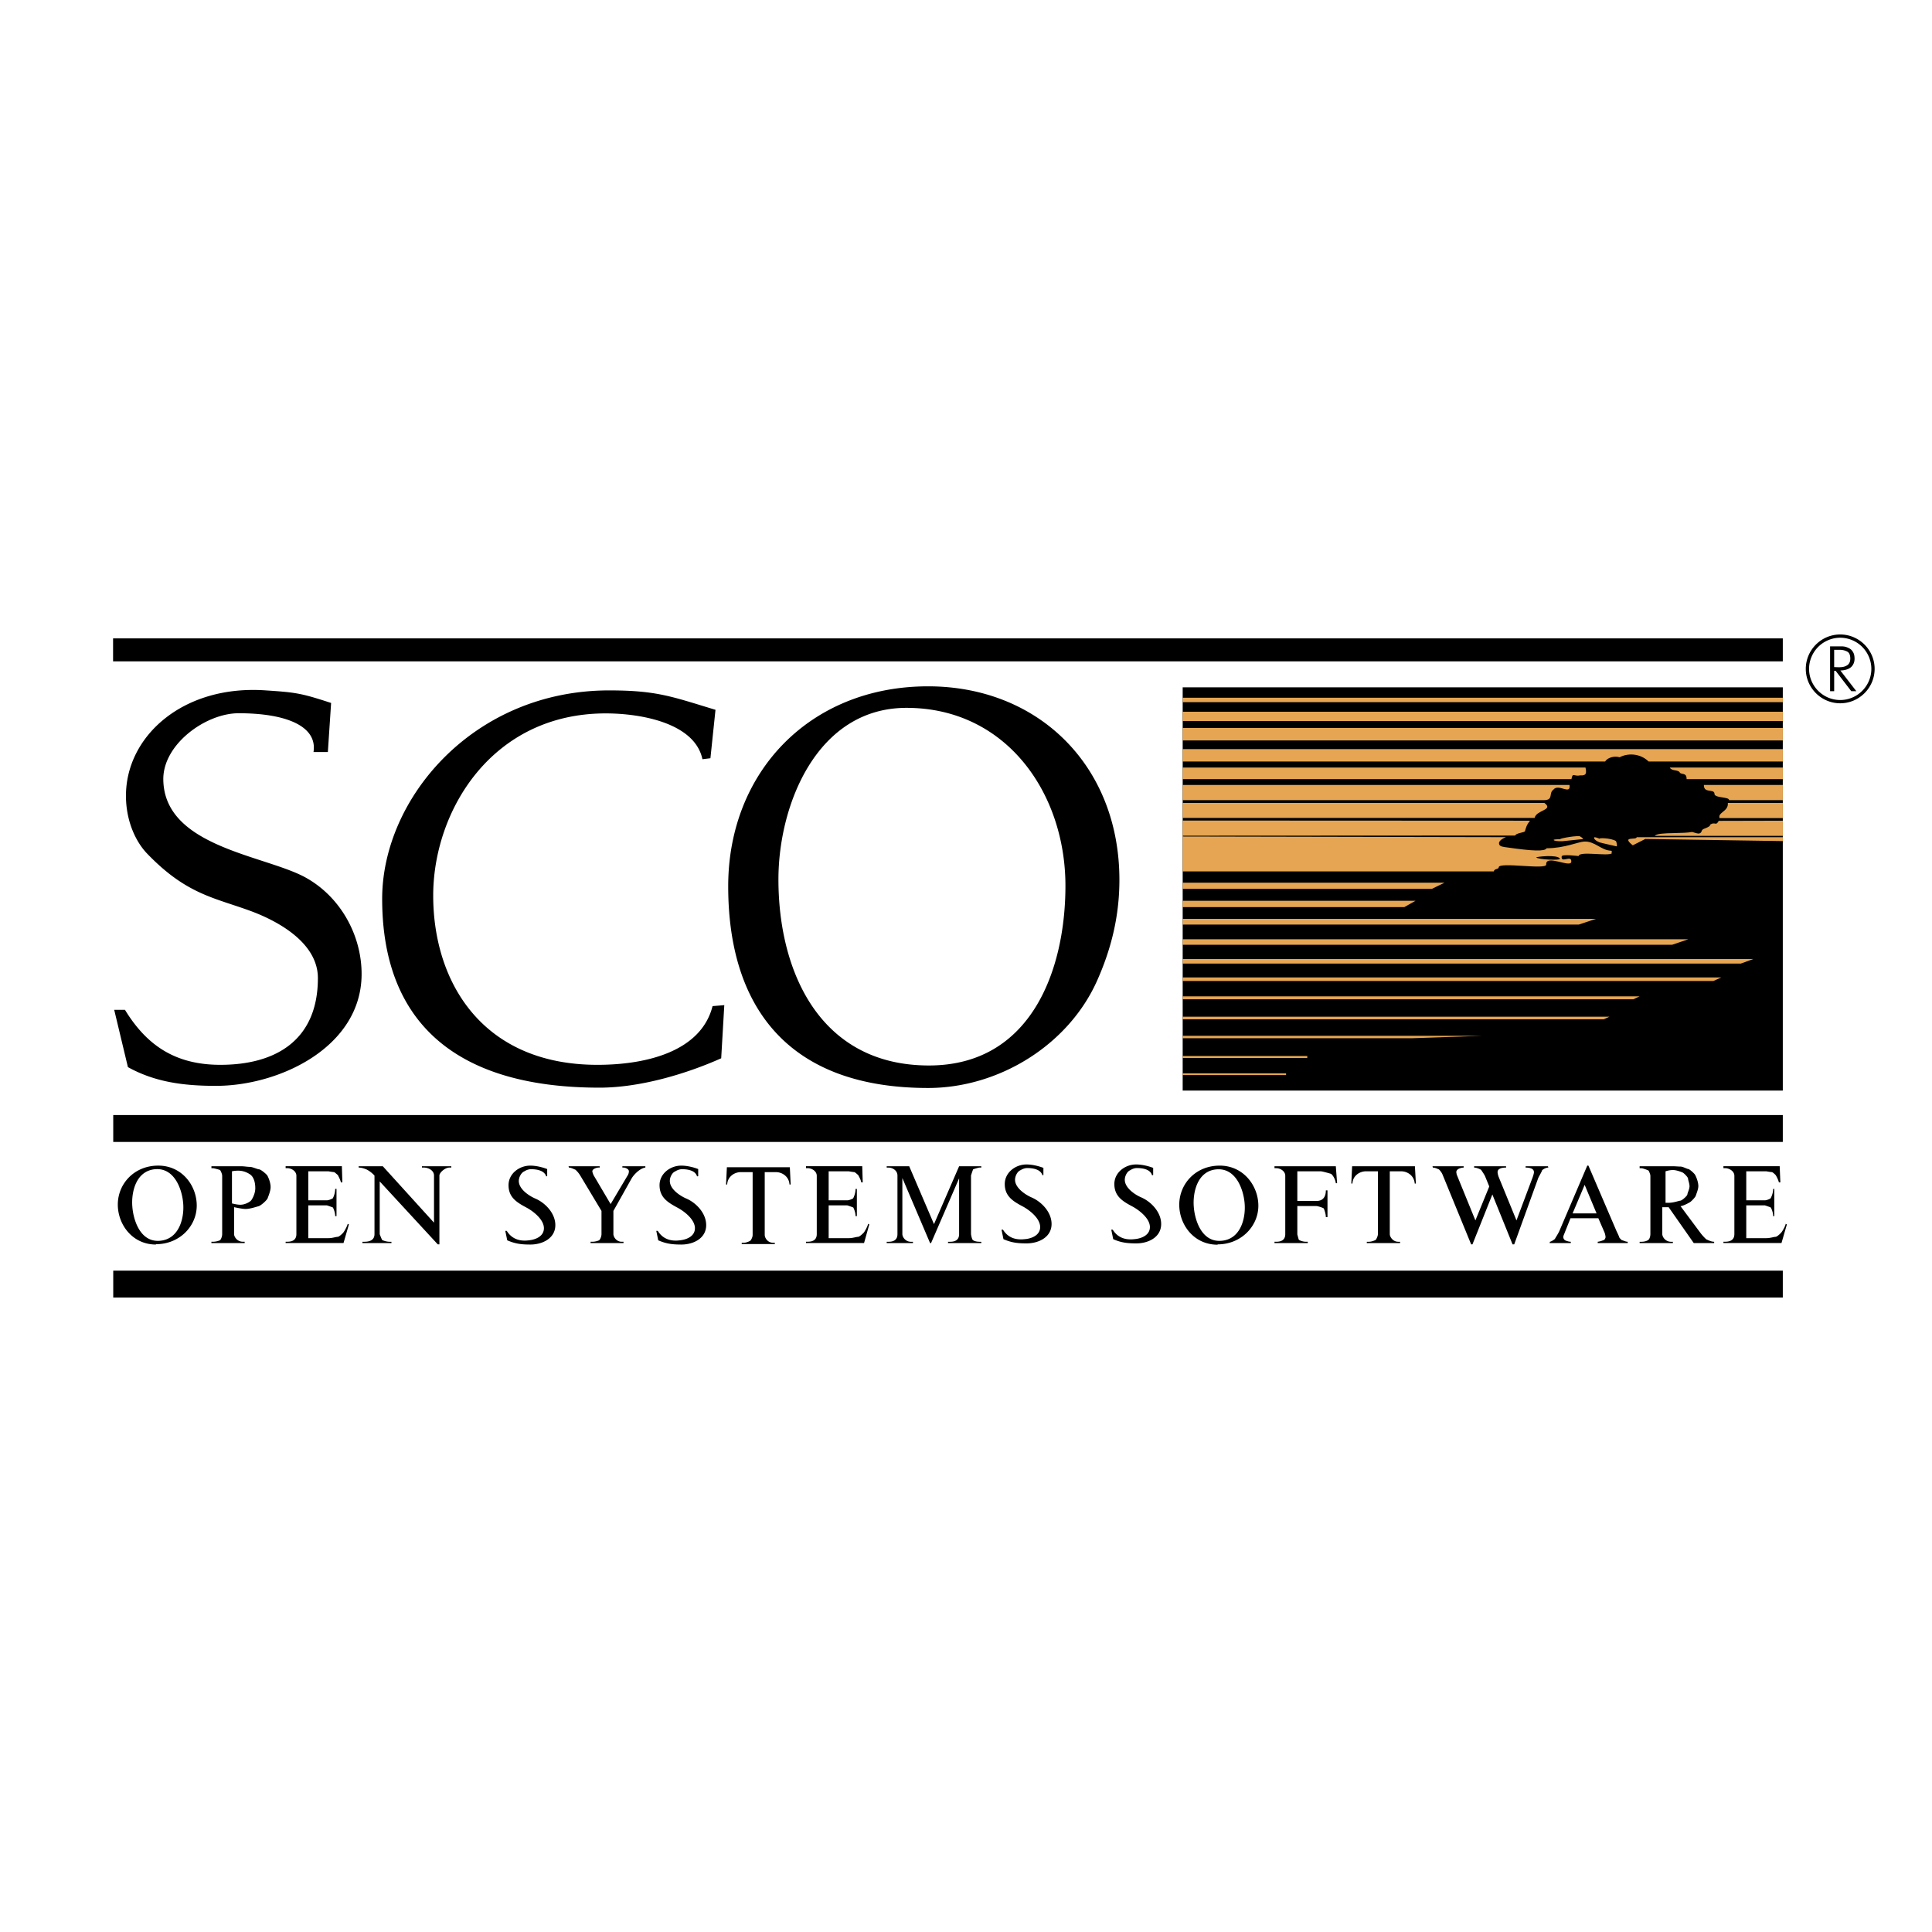
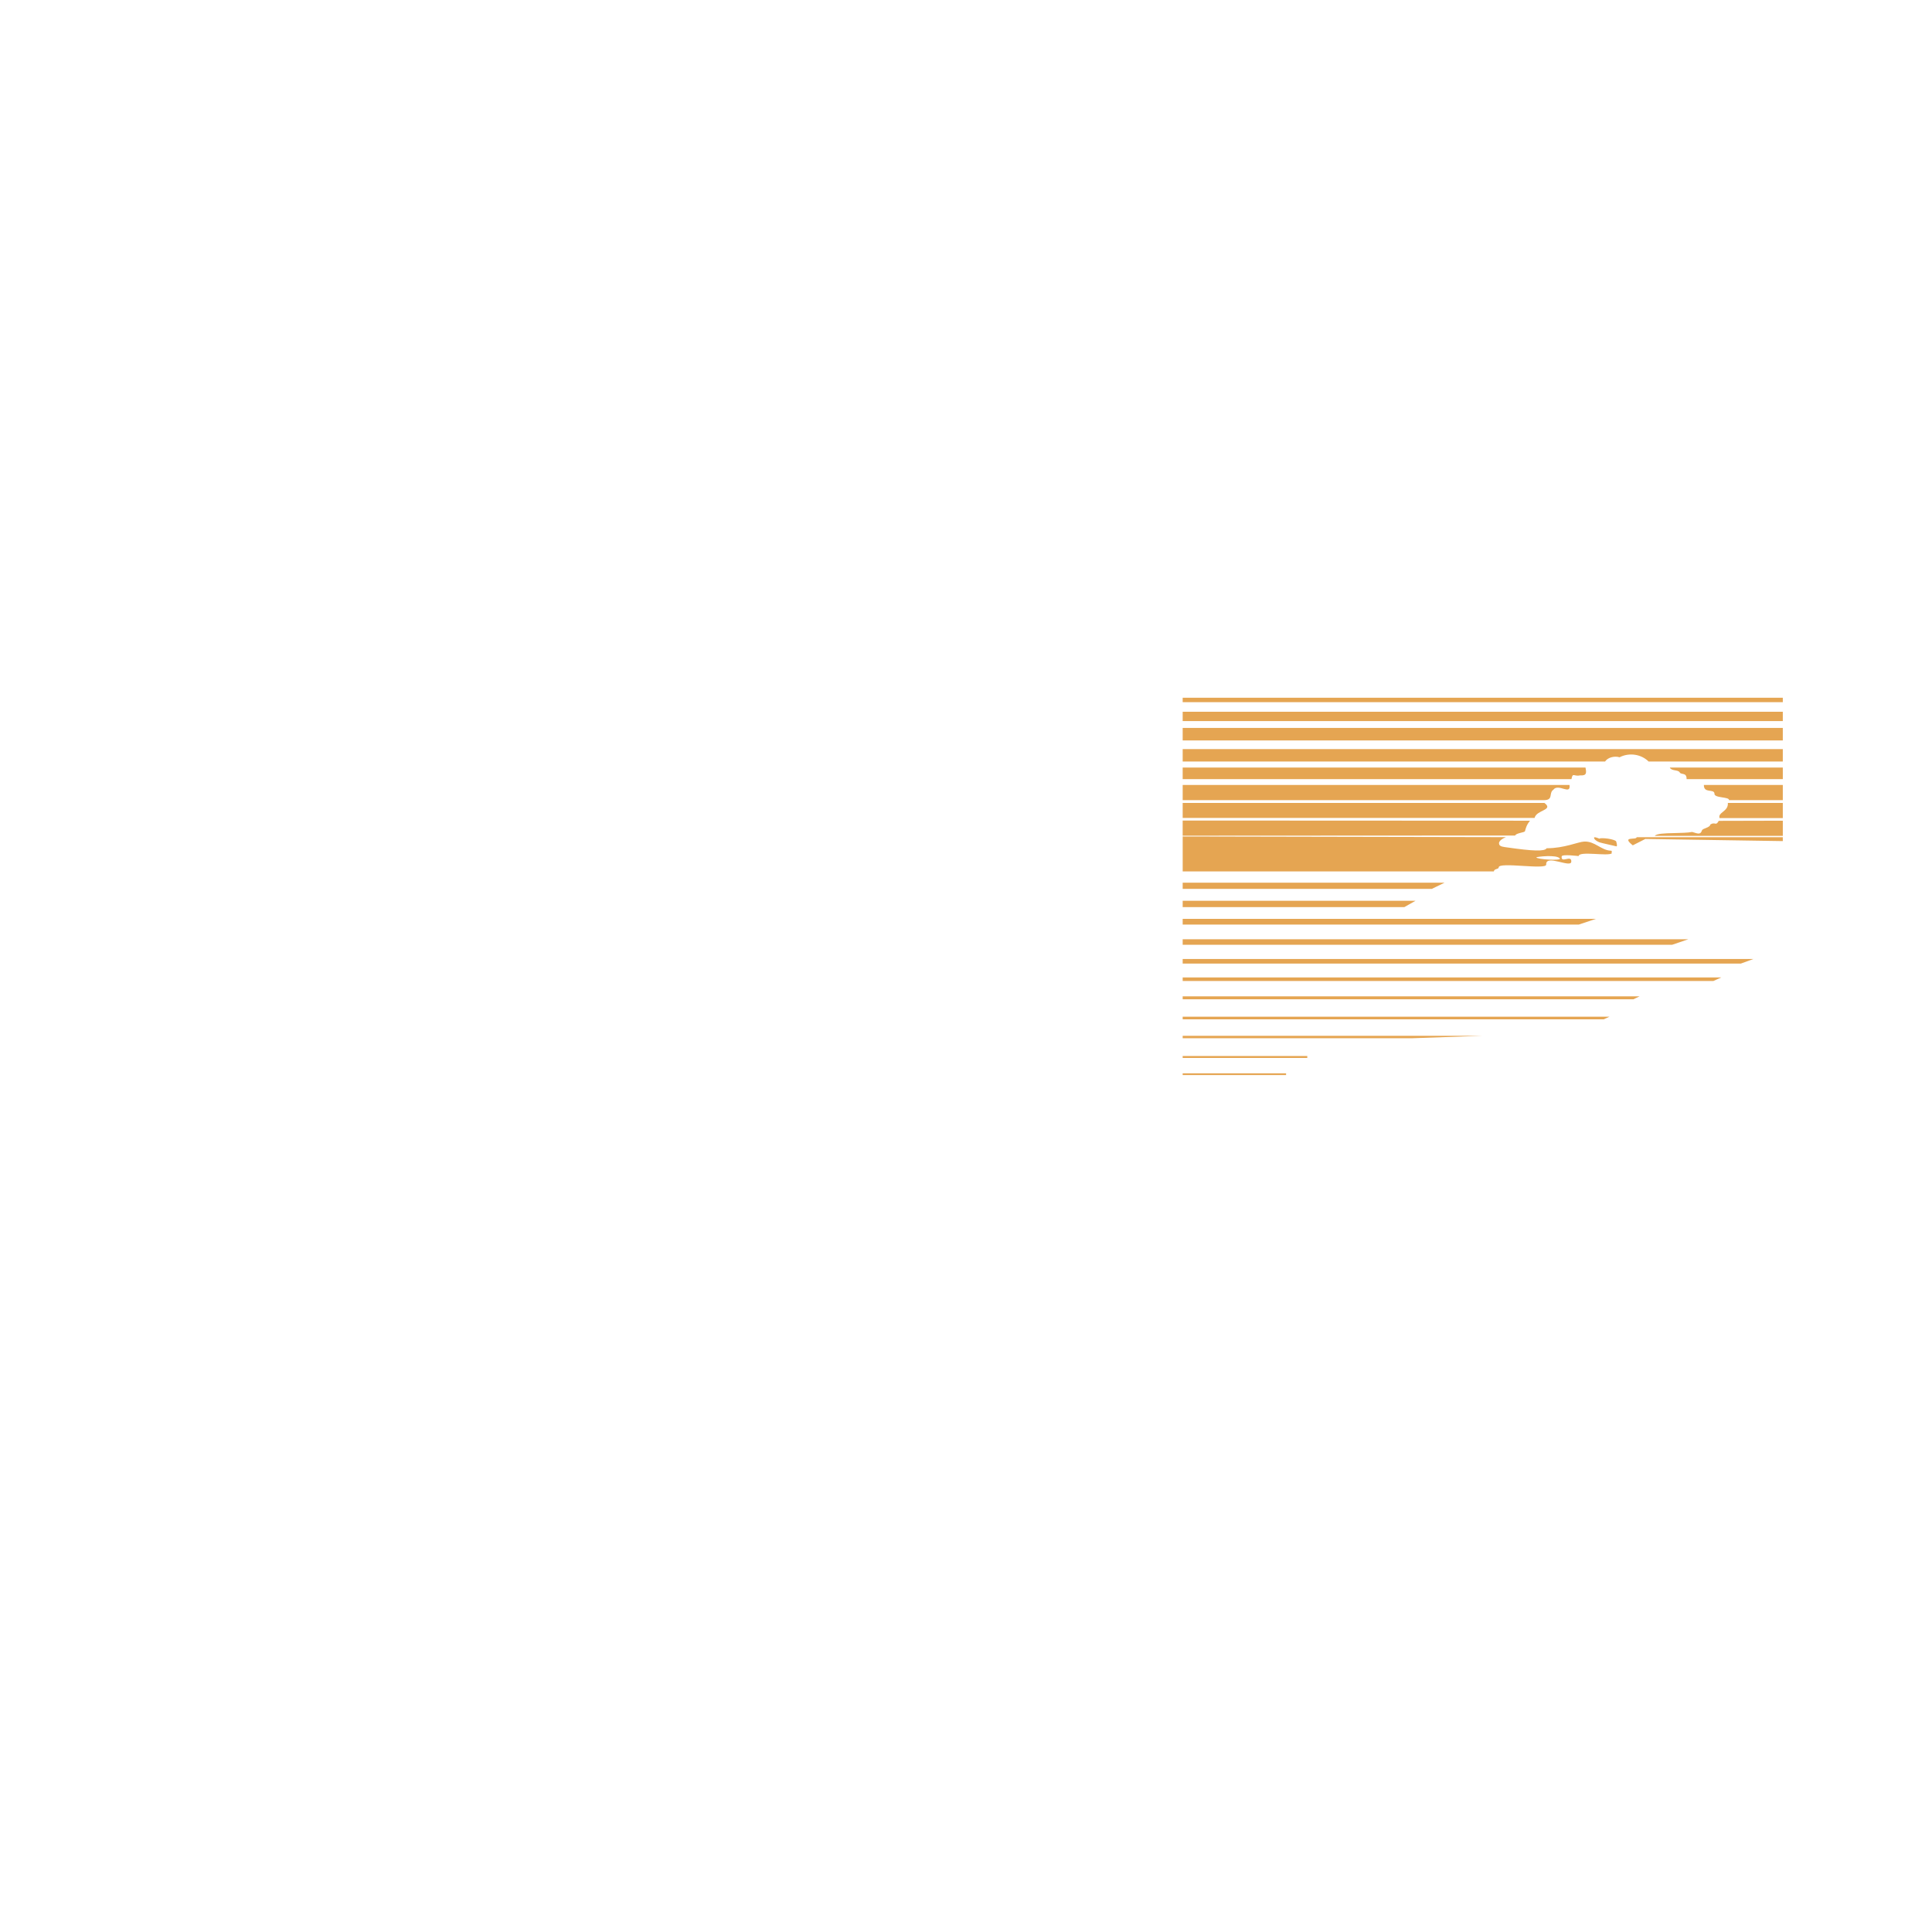
<svg xmlns="http://www.w3.org/2000/svg" width="2500" height="2500" viewBox="0 0 192.756 192.756">
  <g fill-rule="evenodd" clip-rule="evenodd">
-     <path fill="#fff" d="M0 0h192.756v192.756H0V0z" />
-     <path d="M70.879 75.65l-.797.098c-.765-3.628-6.166-4.572-9.647-4.572-11.373 0-17.214 9.729-17.214 18.173 0 8.672 4.93 16.889 16.384 16.889 4.93 0 10.348-1.352 11.487-5.857l1.171-.098-.309 5.303c-3.547 1.58-8.119 2.93-12.137 2.93-14.66 0-21.688-6.801-21.688-18.841 0-10.006 9.095-20.793 22.648-20.793 4.767 0 6.248.618 10.608 1.936l-.506 4.832zm-38.169-.618h-1.432c.407-2.554-2.668-3.872-7.468-3.872-3.27 0-7.533 3.075-7.517 6.589.049 6.72 10.006 7.55 14.122 9.762 3.515 1.904 5.662 5.76 5.662 9.665 0 7.256-8.151 11.16-14.529 11.16-3.124 0-6.036-.342-8.786-1.871l-1.367-5.711h1.074c2.18 3.564 5.043 5.484 9.518 5.484 5.548 0 9.729-2.473 9.729-8.656 0-3.498-3.938-5.662-6.654-6.671-3.645-1.35-6.427-1.643-10.364-5.727-1.123-1.155-2.131-3.221-2.131-5.792 0-5.955 5.711-11.096 13.96-10.51 2.977.195 3.531.277 6.508 1.253l-.325 4.897zm39.943 13.39c0-11.356 8.118-19.947 19.946-19.947 10.983 0 19.084 7.907 19.084 19.312 0 3.612-.812 6.915-2.262 10.136-2.895 6.395-9.811 10.625-16.823 10.625-14.089.001-19.945-8.2-19.945-20.126zm5.011-.683c0 9.273 4.182 18.564 15.017 18.564 10.233 0 13.618-9.582 13.618-17.93 0-9.225-5.889-17.75-15.863-17.75-8.916 0-12.772 9.648-12.772 17.116zM11.298 126.77h166.573v2.686H11.298v-2.686zm-.016-63.078h166.589v2.294H11.282v-2.294zm.016 47.556h166.573v2.686H11.298v-2.686zM21.093 116.357h2.961c.293 0 .65.064.878.064.277 0 .749.244.928.244.195.033.7.457.813.619.098.18.326.684.326 1.154 0 .391-.228.912-.293 1.107-.097.227-.651.715-.895.797-.26.064-.846.277-1.317.277-.228 0-.619-.066-1.139-.18v2.684c0 .277.309.766.878.766h.179v.131h-3.319v-.131h.179c.293 0 .618-.113.667-.146.082-.033.228-.342.228-.619v-5.807c0-.244-.195-.57-.211-.586a6.506 6.506 0 0 0-.683-.18h-.179v-.194h-.001zm2.05.504v3.205c.276.066.569.131.846.131.456 0 .943-.277 1.074-.439.146-.195.407-.699.407-1.203 0-.701-.211-1.205-.57-1.416a2.09 2.09 0 0 0-1.122-.342c-.277 0-.505.033-.635.064zm10.966-.504l.049 1.611h-.146c-.065-.311-.293-.684-.293-.717-.016-.016-.341-.309-.39-.309-.114 0-.569-.082-.569-.082h-2.001v2.896h1.854c.228 0 .554-.18.57-.18.033-.016.26-.471.26-.959h.13v2.717h-.13c0-.439-.228-.861-.228-.861a6.652 6.652 0 0 0-.603-.213h-1.854v3.271h2.034c.357 0 .731-.131.895-.131.163 0 .553-.391.586-.455.064-.082.325-.504.423-.846l.114.064-.537 1.855h-5.776v-.131h.179c.602 0 .895-.26.895-.766v-5.807c0-.488-.521-.766-.895-.766h-.179v-.195h5.612v.004zm4.084 0l5.108 5.629v-4.701c0-.521-.569-.797-1.009-.797h-.195v-.131h2.929v.131h-.195c-.423 0-.992.504-.992.797v6.865h-.163l-5.792-6.279v5.254c0 .033.228.586.244.586 0 .018.391.18.732.18h.195v.131h-2.896v-.131h.195c.667 0 1.009-.26 1.009-.766v-5.84a2.943 2.943 0 0 0-.748-.586c-.211-.098-.537-.211-.83-.211v-.131h2.408zm76.86.879l-.115.016c-.178-.617-.992-.715-1.512-.715-.359 0-.619.195-.684.227-.277.115-.521.555-.521.945 0 .812 1.025 1.496 1.645 1.756.975.424 1.984 1.465 1.984 2.652 0 1.318-1.27 1.936-2.473 1.936-.863 0-1.514-.064-2.311-.422l-.195-.945h.146c.732 1.189 1.969.961 2.326.928.666-.098 1.383-.439 1.383-1.188 0-.861-1.041-1.658-1.676-2.018-.977-.52-1.871-1.008-1.871-2.277 0-1.154 1.074-1.953 2.164-1.953.879 0 1.709.342 1.709.342v.716h.001zm-10.951 0l-.098.016c-.195-.617-1.008-.715-1.512-.715-.357 0-.635.195-.701.227-.275.115-.52.555-.52.945 0 .812 1.041 1.496 1.643 1.756.992.424 2.002 1.465 2.002 2.652 0 1.318-1.285 1.936-2.49 1.936-.861 0-1.496-.064-2.311-.422l-.193-.945h.146c.73 1.189 1.967.961 2.342.928.65-.098 1.367-.439 1.367-1.188 0-.861-1.025-1.658-1.66-2.018-.977-.52-1.871-1.008-1.871-2.277 0-1.154 1.074-1.953 2.164-1.953.863 0 1.691.342 1.691.342v.716h.001zm-34.443.114l-.114.016c-.179-.617-.993-.715-1.497-.715-.358 0-.634.195-.7.229-.276.113-.52.553-.52.943 0 .83 1.041 1.496 1.643 1.756.992.424 1.985 1.465 1.985 2.652 0 1.318-1.269 1.938-2.473 1.938-.862 0-1.497-.066-2.311-.424l-.195-.943h.146c.732 1.188 1.969.977 2.343.928.651-.098 1.367-.439 1.367-1.189 0-.861-1.025-1.658-1.676-2.016-.96-.521-1.854-1.01-1.854-2.279 0-1.154 1.073-1.951 2.164-1.951.862 0 1.692.342 1.692.342v.713zm-15.066 0l-.097.016c-.195-.617-1.009-.715-1.514-.715-.358 0-.635.195-.699.229-.26.113-.521.553-.521.943 0 .83 1.042 1.496 1.643 1.756.993.424 2.001 1.465 2.001 2.652 0 1.318-1.285 1.938-2.489 1.938-.862 0-1.497-.066-2.31-.424l-.195-.943h.146c.732 1.188 1.969.977 2.343.928.651-.098 1.366-.439 1.366-1.189 0-.861-1.024-1.658-1.659-2.016-.976-.521-1.871-1.01-1.871-2.279 0-1.154 1.074-1.951 2.164-1.951.862 0 1.692.342 1.692.342v.713zm2.131-.993h3.107v.131h-.13c-.163 0-.602.129-.602.373 0 .115.146.457.163.457l1.66 2.814 1.741-2.93a.786.786 0 0 0 .082-.342c0-.244-.391-.373-.537-.373h-.114v-.131h2.294v.131c-.504.064-1.122.65-1.383 1.105l-1.806 3.221v2.311c0 .277.293.766.83.766h.179v.131h-3.287v-.131h.179c.309 0 .618-.113.667-.146.082-.033.244-.342.244-.619v-2.311l-2.099-3.496a2.663 2.663 0 0 0-.504-.619c-.082-.016-.423-.211-.651-.211l-.033-.131zm15.798.098h6.281l.082 1.725h-.115c-.049-.797-.732-1.236-1.351-1.236h-1.122v6.264c0 .293.292.781.829.781h.179v.131h-3.303v-.131h.211c.293 0 .618-.18.635-.195.049-.016.244-.326.244-.586v-6.264h-1.188c-.618 0-1.318.439-1.351 1.236h-.114l.083-1.725zm13.504-.098l.049 1.611h-.146c-.049-.311-.293-.684-.293-.717-.016-.016-.341-.309-.39-.309-.114 0-.569-.082-.569-.082h-2.001v2.896h1.854c.244 0 .553-.18.57-.18.032-.016.26-.471.26-.959h.13v2.717h-.13c0-.439-.228-.861-.228-.861a6.64 6.64 0 0 0-.602-.213h-1.854v3.271h2.034c.358 0 .732-.131.895-.131.163 0 .554-.391.603-.455.049-.082.325-.504.406-.846l.114.064-.521 1.855h-5.792v-.131h.179c.602 0 .895-.26.895-.766v-5.807c0-.488-.521-.766-.895-.766h-.179v-.195h5.611v.004zm4.686 0l2.473 5.775 2.506-5.775h2.213v.131h-.18c-.098 0-.619.162-.635.178a7.137 7.137 0 0 0-.211.619v5.84c0 .033.081.506.178.586.098.098.359.18.668.18h.18v.131h-3.32v-.131h.211c.602 0 .895-.26.895-.766v-5.564l-2.799 6.461h-.097l-2.766-6.492v5.596c0 .277.293.766.862.766h.195v.131h-2.62v-.131h.179c.602 0 .895-.26.895-.766v-5.84c0-.521-.504-.797-.895-.797h-.179v-.131h2.247v-.001zm-75.151 7.811c-2.359 0-3.807-2.002-3.807-3.986 0-2.066 1.626-3.889 4.035-3.889 2.375 0 3.84 2 3.84 3.986 0 2.049-1.708 3.855-4.068 3.855v.034zm.391-.375c1.952-.162 2.44-2.311 2.327-3.709-.098-1.352-.83-3.58-2.782-3.434-1.968.162-2.408 2.344-2.294 3.727.097 1.334.78 3.578 2.749 3.416zm105.527.391c-2.375 0-3.824-2.002-3.824-3.986 0-2.082 1.629-3.904 4.035-3.904 2.377 0 3.857 2.018 3.857 4.002 0 2.051-1.725 3.855-4.068 3.855v.033zm.375-.391c1.951-.146 2.439-2.295 2.326-3.693-.098-1.35-.83-3.58-2.783-3.434-1.951.146-2.406 2.328-2.293 3.727.097 1.334.781 3.562 2.75 3.4zm11.421-7.436l.129 1.691h-.129c-.049-.455-.375-.91-.506-.943-.162-.049-.846-.244-.992-.244h-2.342v2.961h1.902c.619 0 .943-.373.943-1.057h.164v2.668h-.164c0-.375-.178-.781-.195-.846 0-.064-.602-.26-.748-.26h-1.902v2.83s.129.504.146.521c.016.049.357.211.715.211h.18v.131h-3.32v-.131h.18c.602 0 .895-.26.895-.766v-5.807c0-.488-.504-.766-.895-.766h-.18v-.195h6.119v.002zm1.627 0h6.264l.098 1.725h-.115c-.064-.797-.732-1.221-1.35-1.221h-1.139v6.264c0 .277.309.766.846.766h.18v.131h-3.32v-.131h.213c.293 0 .633-.162.666-.18.033-.016.229-.342.229-.586v-6.264h-1.188c-.619 0-1.318.424-1.352 1.221h-.113l.081-1.725zm8.02 0h3.107v.131c-.455.031-.732.211-.732.455 0 .064.033.162.033.227l1.871 4.59 1.383-3.385-.406-.992c-.098-.244-.391-.619-.391-.65-.033-.049-.439-.244-.715-.244v-.131h3.188v.131c-.537 0-.846.146-.846.455 0 .195.113.488.113.488l1.773 4.328 1.611-4.295c.064-.18.131-.391.131-.521 0-.309-.309-.455-.83-.455v-.131h2.229l.033.131c-.293 0-.635.244-.635.309 0 .082-.375.699-.391.797l-2.375 6.557h-.164l-2.016-4.979-1.986 4.979h-.129l-2.848-6.947c-.098-.26-.359-.537-.375-.537-.031 0-.342-.178-.602-.178l-.031-.133zm11.682 7.664l.033-.131c.18-.033.488-.26.504-.293.018-.064.277-.439.424-.748l2.799-6.557h.113l2.814 6.557c.033.064.26.537.26.586s.229.309.311.309c.049 0 .324.146.537.146v.131h-2.994v-.131c.309-.033.602-.18.635-.18.031 0 .146-.178.146-.275 0-.131-.049-.311-.082-.424l-.635-1.465h-2.781l-.586 1.465c0 .049-.066.113-.066.18a.479.479 0 0 0-.064.211c0 .195.098.309.244.375.146.049.326.113.504.113v.131h-2.116zm3.498-5.808l-1.203 2.846h2.391l-1.188-2.846zm5.484-1.856h3.352c.227 0 .52.033.732.033.244 0 .65.244.779.244.146.031.619.455.684.602.082.146.311.666.311 1.105 0 .326-.213.797-.244.928-.033.162-.488.635-.635.699-.146.082-.586.326-.895.375l2 2.684c.131.18.553.652.635.652.049.016.406.211.717.211v.131h-2.035l-2.506-3.58h-.633v2.684c0 .277.309.766.877.766h.18v.131h-3.318v-.131h.178c.359 0 .619-.113.717-.211.098-.082.178-.342.178-.555v-5.807c0-.18-.162-.506-.178-.521-.016-.033-.57-.244-.717-.244h-.178v-.196h-.001zm2.586.504v3.141h.326c.471 0 .977-.195 1.154-.211.195-.033.684-.488.699-.619 0-.146.213-.52.213-.83 0-.26-.146-.617-.146-.748 0-.146-.424-.568-.553-.617-.115-.049-.604-.244-.961-.244a2.556 2.556 0 0 0-.732.128zm11.389-.504l.066 1.611h-.146c-.066-.311-.293-.684-.311-.717-.016-.031-.309-.309-.389-.309-.098 0-.555-.082-.555-.082h-2v2.896h1.854c.229 0 .553-.18.553-.18.033-.016.277-.471.277-.959h.113v2.717h-.113c0-.439-.227-.861-.244-.861-.033-.033-.568-.213-.586-.213h-1.854v3.271h2.018c.357 0 .748-.131.895-.131.178 0 .553-.391.602-.455.064-.082.342-.504.424-.846l.113.064-.537 1.855h-5.793v-.131h.18c.602 0 .912-.26.912-.766v-5.807c0-.488-.537-.766-.912-.766h-.18v-.195h5.613v.004zM117.996 68.573h59.875v40.236h-59.875V68.573z" />
    <path d="M117.996 80.108h36.088c.977.732-.797.684-.977 1.497h-35.111v-1.497zM177.871 81.621h-6.312c-.195-.586.91-.651.828-1.513h5.484v1.513zM177.871 83.395h-12.773c.164-.228 1.01-.26 1.904-.277.699-.016 1.416-.032 1.822-.114.521.146.83.326.977-.146.064-.228.797-.261.846-.603.488-.292.537.195.83-.358l6.395-.016v1.514h-.001zM117.996 81.865l34.656.016c-.357.423-.439.813-.504 1.041-.018.146-.896.18-.977.439l-33.176.017v-1.513h.001zM154.264 86.258c-.066-1.074 2.488.39 2.504-.293.033-.732-1.057.228-.959-.521.016-.244 1.691-.033 1.691-.033.049-.537 2.93.048 3.32-.277-.098-.065.098-.26-.115-.26-.977-.049-1.578-.959-2.652-.911-.617.032-1.969.667-3.742.667-.195.341-1.432.276-3.936-.082-.326-.049-.799-.065-.814-.375 0 0-.113-.325.684-.65l-32.248-.065v3.482h31.045c.031-.293.486-.195.486-.407-.001-.568 4.767.278 4.736-.275zm-.994-.716c.131.211 2.506.342 2.359.114-.293-.423-2.342-.179-2.359-.114zM117.996 78.318h38.594c.146 1.074-1.107-.195-1.611.472-.488.341.033 1.025-.912 1.041h-36.07v-1.513h-.001zM177.871 78.318h-7.875c-.018.862.992.358 1.057.846-.08.488 1.514.309 1.449.667h5.369v-1.513zM117.996 76.578h40.188c.098.488.146.83-.52.781-.635.146-.75-.342-.879.375h-38.789v-1.156zM177.871 76.578h-11.275c.178.374.83.195.992.488.146.26.699-.033.684.667h9.6v-1.155h-.001zM117.996 74.739h59.875v1.237H164.48c-.717-.716-1.904-.928-2.896-.423-.455-.146-1.154-.016-1.447.423h-42.141v-1.237zM117.996 72.624h59.875v1.252h-59.875v-1.252zM117.996 71.013h59.875v.928h-59.875v-.928zM117.996 69.614h59.875v.439h-59.875v-.439zM117.996 88.064h26.131l-1.27.618h-24.861v-.618zM117.996 89.87h23.234l-1.123.634h-22.111v-.634zM117.996 91.676h41.229l-1.709.57h-39.52v-.57zM117.996 93.709h50.453l-1.627.554h-48.826v-.554zM117.996 95.678h56.945l-1.252.457h-55.693v-.457zM117.996 97.518h53.74l-.797.357h-52.943v-.357zM117.996 99.404h45.59l-.619.293h-44.971v-.293zM117.996 101.438h42.58l-.57.259h-42.01v-.259zM117.996 103.342h29.922l-7.063.244h-22.859v-.244zM117.996 105.359h12.432v.196h-12.432v-.196zM117.996 107.084h10.316v.178h-10.316v-.178zM163.293 83.525h14.578v.391l-13.717-.212-1.252.635c-1.205-.961.391-.489.391-.814zM159.631 83.704c-.324-.13 1.107-.114 1.596.212.031.016.178.569.031.521-.049-.017-1.529-.342-1.658-.391-.359-.13-.602-.358-.553-.488.049-.131.91.292.584.146z" fill="#e5a552" />
-     <path d="M155.727 83.72c-.406.016 1.172-.342 1.871-.293.049.016.488.276.293.293-.064 0-1.855.195-2.033.211-.455.017-.846-.048-.846-.13-.018-.097 1.138-.081.715-.081z" fill="#e5a552" />
-     <path d="M183.598 63.301c1.887 0 3.434 1.546 3.434 3.433s-1.547 3.433-3.434 3.433-3.434-1.545-3.434-3.433 1.547-3.433 3.434-3.433zm0 .325a3.117 3.117 0 0 1 3.107 3.108c0 1.708-1.398 3.107-3.107 3.107s-3.107-1.399-3.107-3.107a3.117 3.117 0 0 1 3.107-3.108zm-1.01 5.337v-4.475h1.156c.113 0 .275.016.391.049.129.033.275.098.391.163a.885.885 0 0 1 .357.374c.098.146.146.374.146.65 0 .326-.113.603-.326.814-.227.211-.586.341-1.09.358l1.596 2.066h-.506l-1.561-2.034h-.146v2.034h-.408v.001zm.408-2.408l.439.017c.291 0 .535-.033.699-.114.162-.065.309-.179.357-.293.082-.114.113-.292.113-.472 0-.325-.098-.553-.275-.667a1.566 1.566 0 0 0-.766-.195h-.568v1.724h.001z" />
  </g>
</svg>